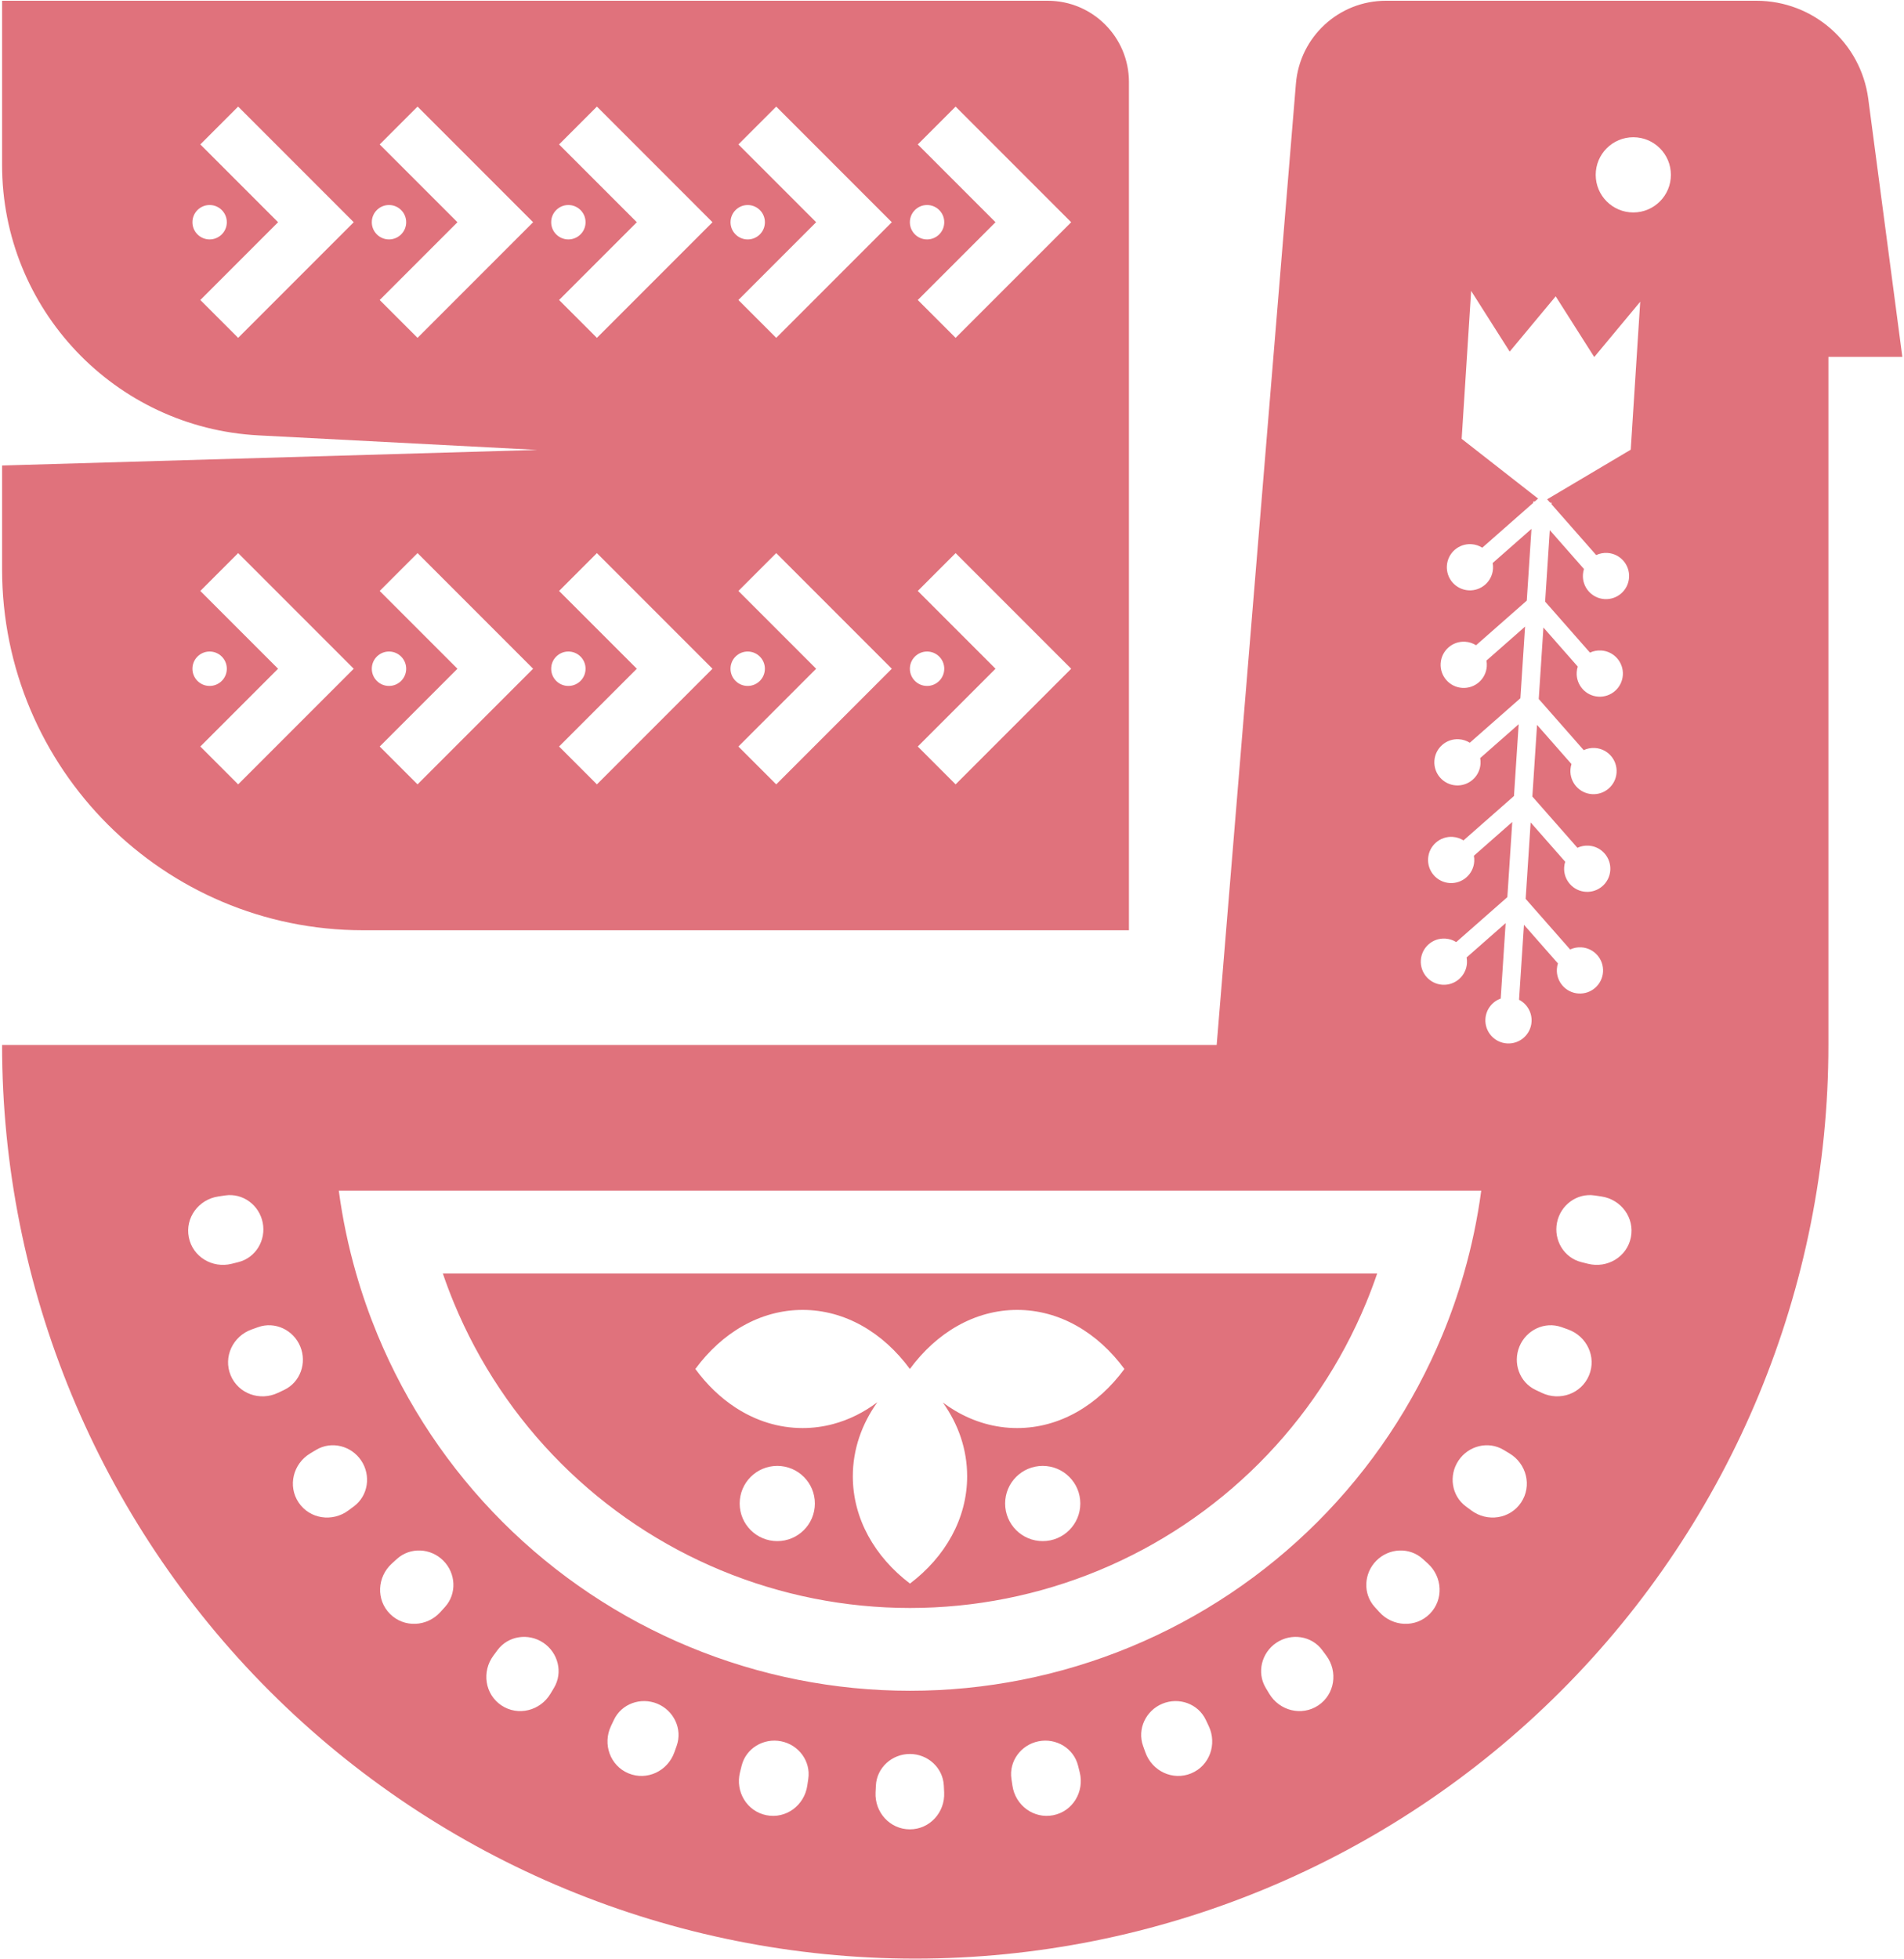
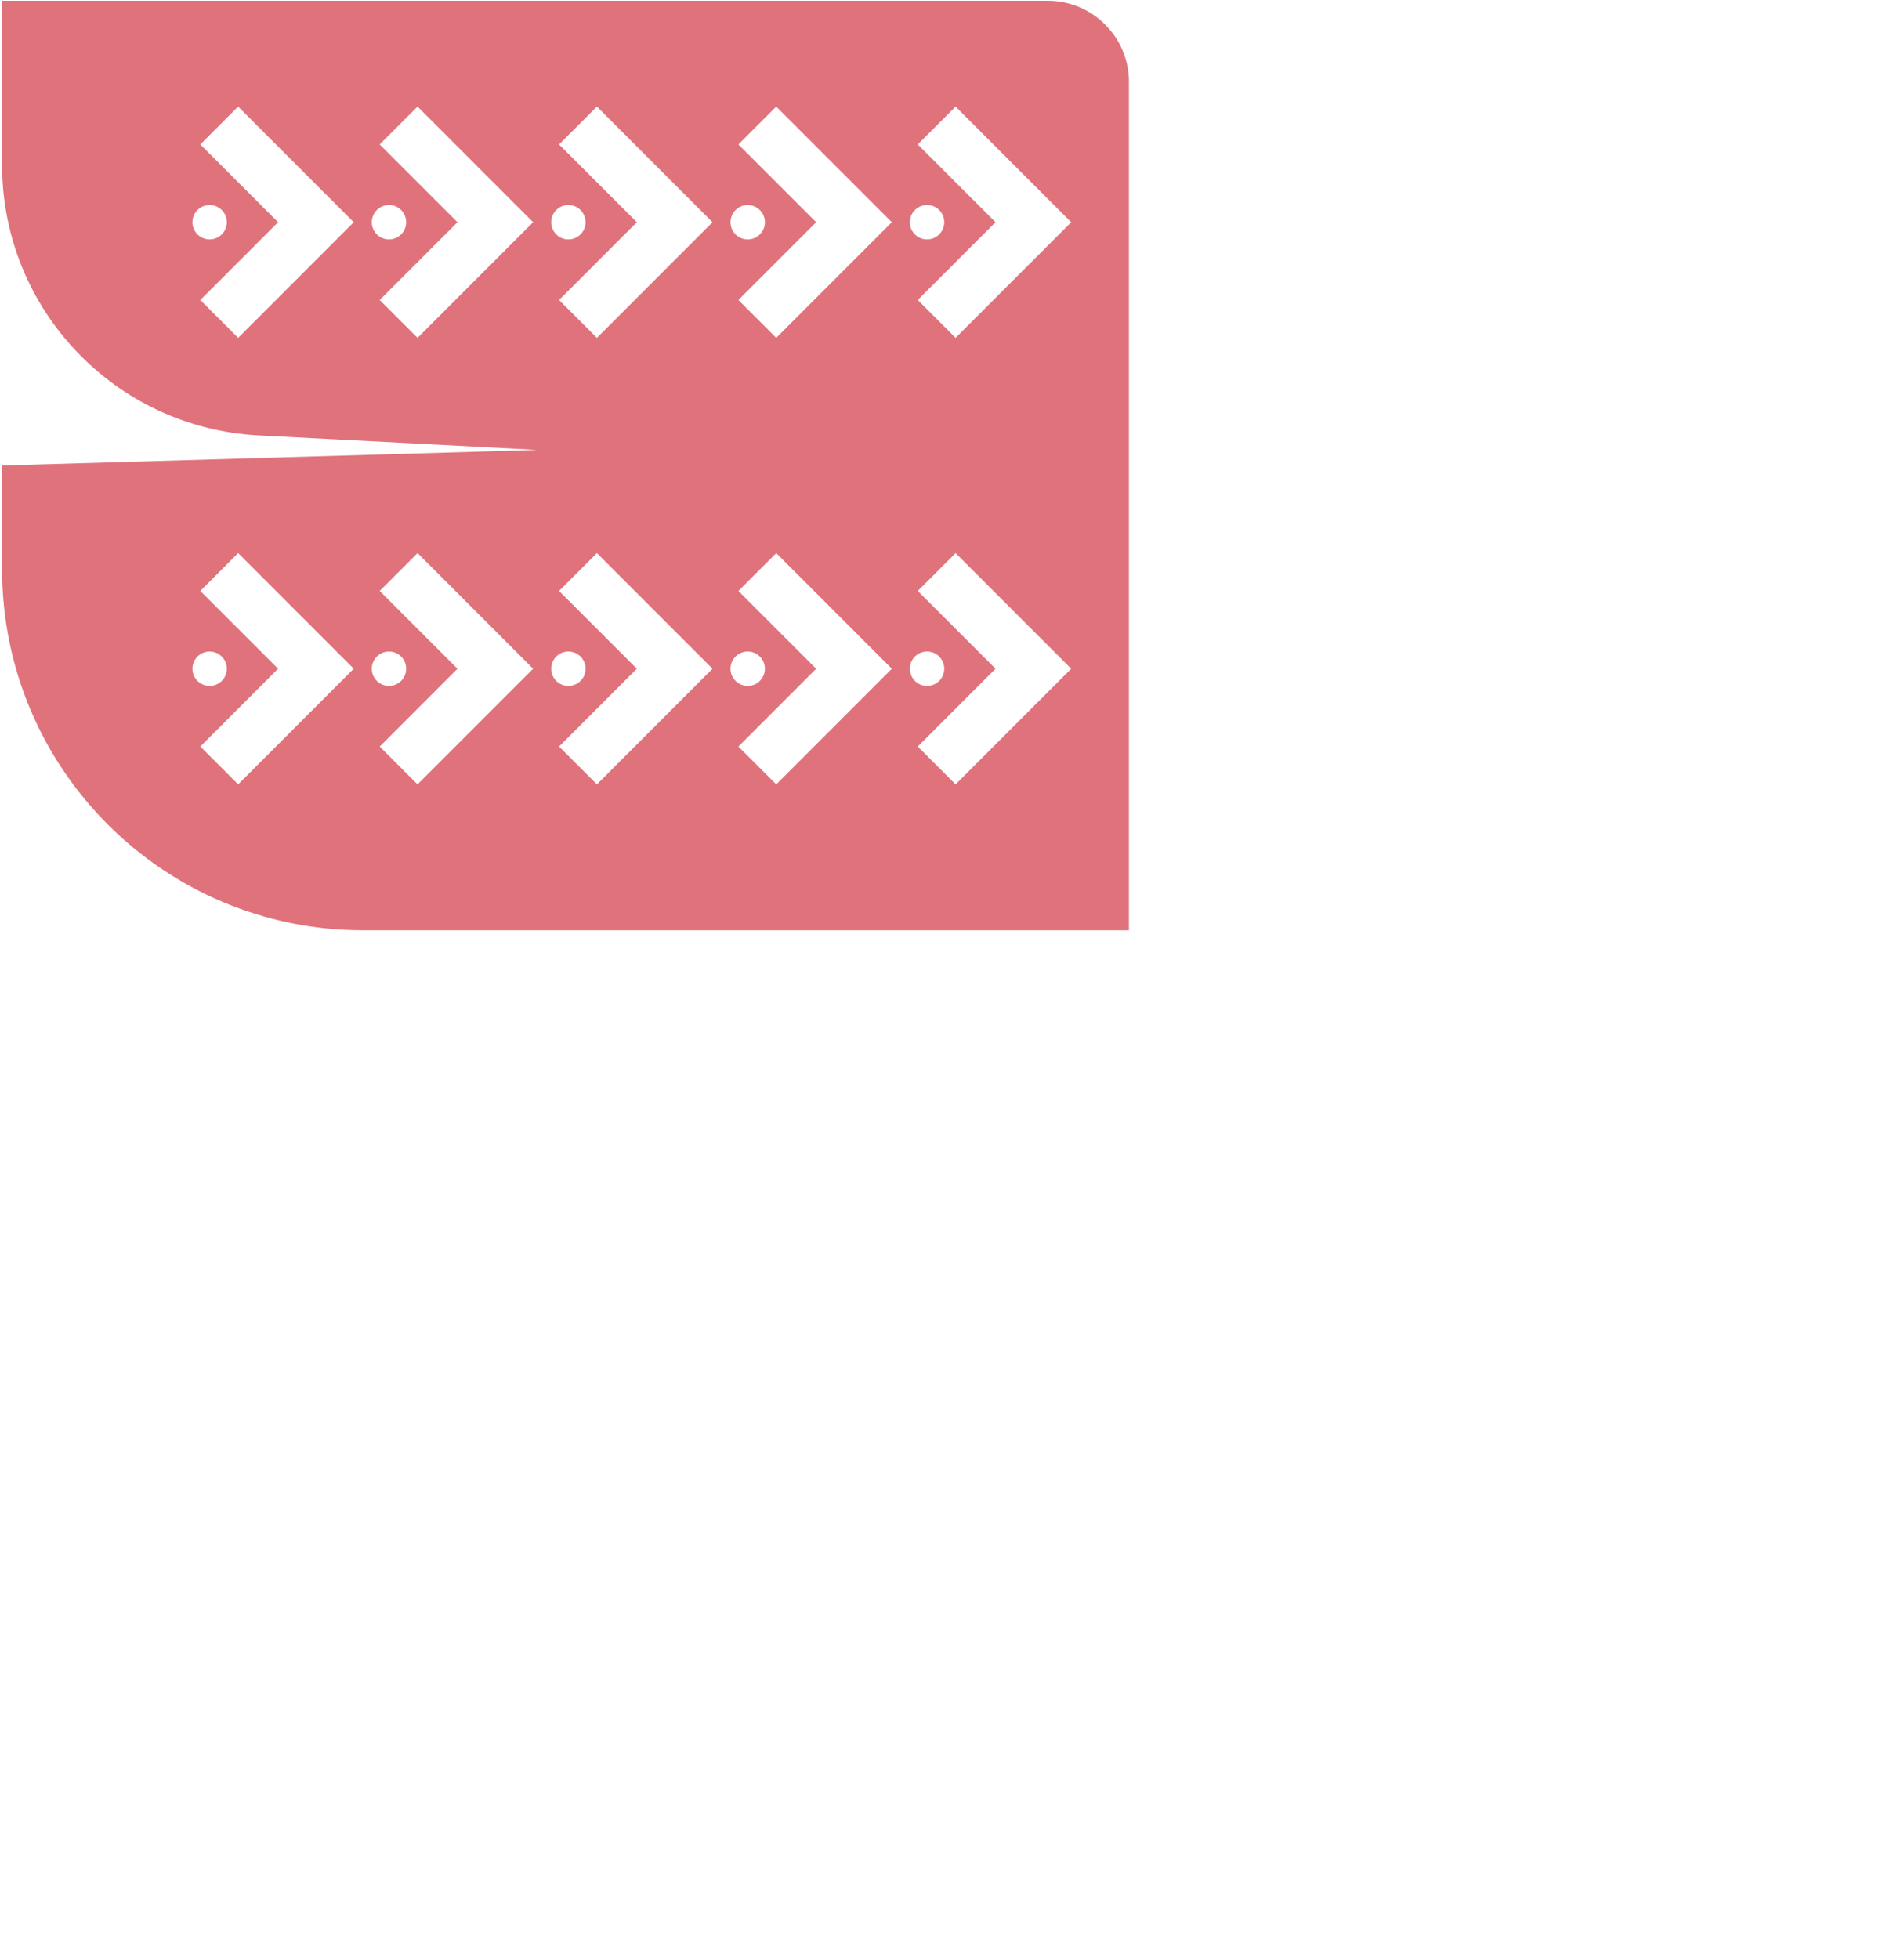
<svg xmlns="http://www.w3.org/2000/svg" width="422" height="434" viewBox="0 0 422 434" fill="none">
-   <path fill-rule="evenodd" clip-rule="evenodd" d="M232.217 0.168H0.461V36.535C0.461 68.459 25.459 94.793 57.341 96.454L119.092 99.669L0.461 103.125V126.083C0.461 170.265 36.278 206.083 80.461 206.083H250.217V18.168C250.217 8.227 242.158 0.168 232.217 0.168ZM61.632 49.23L44.4 31.998L52.785 23.613L78.402 49.23L52.785 74.847L44.4 66.462L61.632 49.23ZM44.4 130.916L61.632 148.148L44.4 165.38L52.785 173.765L78.402 148.148L52.785 122.531L44.4 130.916ZM46.46 151.958C48.564 151.958 50.27 150.252 50.27 148.148C50.27 146.044 48.564 144.338 46.46 144.338C44.356 144.338 42.65 146.044 42.65 148.148C42.65 150.252 44.356 151.958 46.46 151.958ZM101.389 148.148L84.156 130.916L92.541 122.531L118.158 148.148L92.541 173.765L84.156 165.38L101.389 148.148ZM86.216 151.958C88.321 151.958 90.026 150.252 90.026 148.148C90.026 146.044 88.321 144.338 86.216 144.338C84.112 144.338 82.407 146.044 82.407 148.148C82.407 150.252 84.112 151.958 86.216 151.958ZM141.145 148.148L123.913 130.916L132.298 122.531L157.915 148.148L132.298 173.765L123.913 165.38L141.145 148.148ZM125.973 151.958C128.077 151.958 129.783 150.252 129.783 148.148C129.783 146.044 128.077 144.338 125.973 144.338C123.869 144.338 122.163 146.044 122.163 148.148C122.163 150.252 123.869 151.958 125.973 151.958ZM180.889 148.148L163.657 130.916L172.042 122.531L197.659 148.148L172.042 173.765L163.657 165.38L180.889 148.148ZM165.717 151.958C167.821 151.958 169.527 150.252 169.527 148.148C169.527 146.044 167.821 144.338 165.717 144.338C163.613 144.338 161.908 146.044 161.908 148.148C161.908 150.252 163.613 151.958 165.717 151.958ZM220.646 148.148L203.414 130.916L211.798 122.531L237.415 148.148L211.798 173.765L203.414 165.38L220.646 148.148ZM205.474 151.958C207.578 151.958 209.283 150.252 209.283 148.148C209.283 146.044 207.578 144.338 205.474 144.338C203.37 144.338 201.664 146.044 201.664 148.148C201.664 150.252 203.37 151.958 205.474 151.958ZM46.46 53.039C48.564 53.039 50.27 51.334 50.27 49.23C50.27 47.126 48.564 45.42 46.46 45.42C44.356 45.42 42.65 47.126 42.65 49.23C42.65 51.334 44.356 53.039 46.46 53.039ZM101.389 49.23L84.156 31.998L92.541 23.613L118.158 49.23L92.541 74.847L84.156 66.462L101.389 49.23ZM86.216 53.039C88.321 53.039 90.026 51.334 90.026 49.23C90.026 47.126 88.321 45.42 86.216 45.42C84.112 45.42 82.407 47.126 82.407 49.23C82.407 51.334 84.112 53.039 86.216 53.039ZM141.145 49.23L123.913 31.998L132.298 23.613L157.915 49.23L132.298 74.847L123.913 66.462L141.145 49.23ZM125.973 53.039C128.077 53.039 129.783 51.334 129.783 49.23C129.783 47.126 128.077 45.42 125.973 45.42C123.869 45.42 122.163 47.126 122.163 49.23C122.163 51.334 123.869 53.039 125.973 53.039ZM180.889 49.23L163.657 31.998L172.042 23.613L197.659 49.23L172.042 74.847L163.657 66.462L180.889 49.23ZM165.722 53.042C167.826 53.042 169.532 51.337 169.532 49.233C169.532 47.129 167.826 45.423 165.722 45.423C163.618 45.423 161.913 47.129 161.913 49.233C161.913 51.337 163.618 53.042 165.722 53.042ZM220.646 49.23L203.414 31.998L211.798 23.613L237.415 49.23L211.798 74.847L203.414 66.462L220.646 49.23ZM205.474 53.039C207.578 53.039 209.283 51.334 209.283 49.23C209.283 47.126 207.578 45.42 205.474 45.42C203.37 45.42 201.664 47.126 201.664 49.23C201.664 51.334 203.37 53.039 205.474 53.039Z" fill="#E0727C" />
-   <path fill-rule="evenodd" clip-rule="evenodd" d="M345.966 374.619C383.922 336.663 405.245 285.184 405.245 231.506V79.065H421.632L414.081 21.895C412.439 9.461 401.838 0.168 389.297 0.168L307.158 0.168C296.75 0.168 288.082 8.151 287.226 18.524L269.66 231.506H202.853L0.461 231.506C0.461 285.184 21.784 336.663 59.74 374.619C97.696 412.575 149.175 433.898 202.853 433.898C256.531 433.898 308.01 412.575 345.966 374.619ZM362.003 47.066C366.604 47.066 370.335 43.336 370.335 38.735C370.335 34.133 366.604 30.403 362.003 30.403C357.401 30.403 353.671 34.133 353.671 38.735C353.671 43.336 357.401 47.066 362.003 47.066ZM334.607 77.893L326.062 64.444L323.96 97.219L340.898 110.455L340.153 111.11L339.832 111.089L339.81 111.411L328.529 121.333C327.828 120.89 327.009 120.611 326.124 120.554C323.3 120.373 320.865 122.515 320.684 125.338C320.503 128.162 322.645 130.597 325.468 130.778C328.291 130.959 330.726 128.817 330.908 125.994C330.935 125.561 330.908 125.138 330.833 124.73L339.433 117.166L338.391 133.06L327.151 142.946C326.45 142.503 325.632 142.224 324.746 142.167C321.923 141.986 319.487 144.128 319.306 146.951C319.125 149.775 321.267 152.21 324.09 152.391C326.913 152.572 329.349 150.43 329.53 147.607C329.558 147.174 329.531 146.751 329.455 146.343L338.014 138.815L336.974 154.684L325.761 164.545C325.06 164.102 324.242 163.824 323.356 163.767C320.533 163.586 318.097 165.728 317.916 168.551C317.735 171.374 319.877 173.81 322.7 173.991C325.524 174.172 327.959 172.03 328.14 169.207C328.168 168.774 328.141 168.35 328.066 167.942L336.597 160.439L335.555 176.343L324.369 186.18C323.668 185.737 322.85 185.458 321.964 185.401C319.141 185.22 316.705 187.362 316.524 190.185C316.343 193.008 318.485 195.444 321.308 195.625C324.131 195.806 326.567 193.664 326.748 190.841C326.776 190.408 326.749 189.985 326.673 189.577L335.177 182.098L334.086 198.745L322.757 208.709C322.056 208.266 321.237 207.987 320.351 207.931C317.528 207.749 315.093 209.891 314.912 212.715C314.73 215.538 316.872 217.973 319.696 218.154C322.519 218.335 324.954 216.193 325.135 213.37C325.163 212.938 325.136 212.514 325.061 212.106L333.709 204.5L332.613 221.217C330.747 221.885 329.361 223.61 329.226 225.713C329.045 228.537 331.187 230.972 334.01 231.153C336.833 231.334 339.269 229.192 339.45 226.369C339.584 224.27 338.435 222.386 336.677 221.483L337.766 204.868L345.296 213.43C345.173 213.819 345.094 214.229 345.067 214.655C344.886 217.478 347.028 219.914 349.851 220.095C352.674 220.276 355.109 218.134 355.291 215.311C355.472 212.488 353.33 210.052 350.507 209.871C349.614 209.814 348.761 209.989 348.005 210.344L338.142 199.129L339.252 182.195L346.909 190.901C346.785 191.29 346.707 191.7 346.679 192.126C346.498 194.949 348.64 197.385 351.463 197.566C354.287 197.747 356.722 195.605 356.903 192.782C357.084 189.958 354.942 187.523 352.119 187.342C351.227 187.285 350.374 187.459 349.618 187.814L339.628 176.456L340.668 160.588L348.301 169.266C348.177 169.655 348.099 170.066 348.072 170.492C347.89 173.315 350.032 175.75 352.856 175.931C355.679 176.112 358.114 173.97 358.295 171.147C358.476 168.324 356.335 165.889 353.511 165.707C352.619 165.65 351.766 165.825 351.01 166.18L341.045 154.849L342.082 139.016L349.691 147.667C349.567 148.056 349.489 148.466 349.461 148.892C349.28 151.715 351.422 154.151 354.245 154.332C357.068 154.513 359.504 152.371 359.685 149.548C359.866 146.724 357.724 144.289 354.901 144.108C354.009 144.051 353.155 144.225 352.4 144.58L342.459 133.277L343.496 117.444L351.068 126.054C350.945 126.443 350.866 126.853 350.839 127.279C350.658 130.102 352.8 132.538 355.623 132.719C358.446 132.9 360.882 130.758 361.063 127.935C361.244 125.112 359.102 122.676 356.279 122.495C355.387 122.438 354.533 122.613 353.777 122.967L343.872 111.705L343.895 111.356L343.545 111.333L342.907 110.608L361.434 99.623L363.536 66.847L353.344 79.095L344.799 65.646L334.607 77.893ZM100.628 288.693C99.731 286.527 98.905 284.336 98.151 282.123H305.235C304.48 284.336 303.654 286.527 302.757 288.693C297.26 301.965 289.202 314.024 279.044 324.182C268.886 334.34 256.827 342.397 243.555 347.895C230.283 353.392 216.058 356.222 201.693 356.222C187.327 356.222 173.103 353.392 159.831 347.895C146.559 342.397 134.499 334.34 124.341 324.182C114.184 314.024 106.126 301.965 100.628 288.693ZM83.683 295.712C81.842 291.266 80.257 286.729 78.933 282.123C77.204 276.11 75.92 269.98 75.09 263.782H328.296C327.466 269.98 326.182 276.11 324.453 282.123C323.129 286.729 321.544 291.266 319.702 295.712C313.283 311.209 303.874 325.29 292.013 337.151C280.152 349.012 266.071 358.421 250.574 364.84C235.077 371.259 218.467 374.563 201.693 374.563C184.919 374.563 168.309 371.259 152.812 364.84C137.314 358.421 123.233 349.012 111.372 337.151C99.511 325.29 90.103 311.209 83.683 295.712ZM41.85 274.11C42.712 278.442 47.076 281.043 51.361 279.97L52.835 279.6C56.681 278.637 59 274.741 58.226 270.852C57.453 266.964 53.82 264.252 49.898 264.833L48.394 265.057C44.025 265.705 40.988 269.777 41.85 274.11ZM361.468 274.11C362.33 269.777 359.293 265.705 354.924 265.057L353.42 264.833C349.498 264.252 345.865 266.964 345.092 270.852C344.319 274.741 346.637 278.637 350.483 279.6L351.957 279.97C356.242 281.043 360.606 278.442 361.468 274.11ZM55.775 294.52C51.615 296.008 49.432 300.595 51.122 304.676C52.812 308.757 57.6 310.457 61.593 308.568L62.968 307.918C66.552 306.223 68.065 301.949 66.548 298.287C65.031 294.624 60.939 292.672 57.206 294.008L55.775 294.52ZM352.196 304.676C353.886 300.595 351.703 296.008 347.544 294.52L346.112 294.008C342.379 292.672 338.287 294.624 336.77 298.287C335.253 301.949 336.767 306.223 340.351 307.918L341.725 308.568C345.718 310.457 350.506 308.757 352.196 304.676ZM66.179 332.846C68.633 336.519 73.661 337.252 77.209 334.62L78.43 333.715C81.614 331.353 82.265 326.866 80.062 323.57C77.86 320.273 73.466 319.158 70.065 321.196L68.761 321.978C64.972 324.249 63.725 329.173 66.179 332.846ZM337.139 332.846C339.593 329.174 338.346 324.249 334.557 321.978L333.253 321.196C329.853 319.158 325.458 320.273 323.256 323.57C321.053 326.867 321.704 331.353 324.888 333.715L326.109 334.62C329.657 337.252 334.685 336.519 337.139 332.846ZM86.855 346.374C83.582 349.341 83.32 354.414 86.443 357.538C89.567 360.661 94.64 360.399 97.606 357.126L98.627 356C101.29 353.062 101.053 348.535 98.25 345.731C95.446 342.928 90.919 342.691 87.981 345.353L86.855 346.374ZM316.875 357.538C319.999 354.414 319.736 349.341 316.463 346.374L315.337 345.354C312.399 342.691 307.872 342.928 305.068 345.731C302.265 348.535 302.028 353.062 304.691 356L305.712 357.126C308.678 360.399 313.752 360.661 316.875 357.538ZM111.134 377.802C114.807 380.256 119.732 379.009 122.003 375.22L122.784 373.916C124.823 370.515 123.707 366.121 120.411 363.918C117.114 361.716 112.628 362.367 110.266 365.551L109.36 366.772C106.729 370.32 107.461 375.347 111.134 377.802ZM292.184 377.802C295.857 375.347 296.589 370.32 293.958 366.772L293.052 365.551C290.69 362.367 286.204 361.716 282.907 363.918C279.611 366.121 278.495 370.515 280.534 373.916L281.315 375.22C283.586 379.009 288.511 380.256 292.184 377.802ZM135.413 382.388C133.524 386.381 135.223 391.168 139.304 392.859C143.386 394.549 147.973 392.365 149.461 388.206L149.973 386.775C151.308 383.042 149.357 378.95 145.694 377.433C142.031 375.916 137.758 377.429 136.063 381.013L135.413 382.388ZM264.014 392.859C268.095 391.168 269.794 386.381 267.905 382.388L267.255 381.013C265.56 377.429 261.287 375.916 257.624 377.433C253.961 378.95 252.01 383.042 253.345 386.775L253.857 388.206C255.346 392.365 259.932 394.549 264.014 392.859ZM169.871 402.131C174.203 402.993 178.276 399.956 178.924 395.587L179.147 394.083C179.729 390.161 177.017 386.528 173.128 385.755C169.24 384.981 165.344 387.3 164.381 391.146L164.011 392.62C162.938 396.905 165.538 401.269 169.871 402.131ZM233.447 402.131C237.779 401.269 240.38 396.905 239.307 392.62L238.937 391.146C237.974 387.3 234.078 384.981 230.19 385.755C226.301 386.528 223.589 390.161 224.171 394.083L224.394 395.587C225.042 399.956 229.114 402.993 233.447 402.131ZM194.056 397.077C193.84 401.489 197.242 405.262 201.659 405.262C206.076 405.262 209.478 401.489 209.262 397.077L209.187 395.559C208.992 391.599 205.624 388.565 201.659 388.565C197.694 388.565 194.325 391.599 194.131 395.559L194.056 397.077ZM177.889 290.189C187.287 290.189 195.753 295.228 201.663 303.276C207.574 295.228 216.04 290.189 225.438 290.189C234.835 290.189 243.301 295.228 249.212 303.276C243.301 311.324 234.835 316.363 225.438 316.363C220.542 316.363 215.885 314.996 211.73 312.542C210.786 311.987 209.879 311.378 208.983 310.715C212.41 315.51 214.357 321.086 214.357 327.045C214.357 336.448 209.485 344.908 201.687 350.819C193.902 344.908 189.018 336.448 189.018 327.045C189.018 321.062 191.012 315.45 194.451 310.644C191.466 312.889 188.158 314.542 184.636 315.48C182.463 316.059 180.206 316.363 177.889 316.363C172.54 316.363 167.489 314.733 163.047 311.844C159.679 309.653 156.658 306.745 154.115 303.276C160.026 295.228 168.492 290.189 177.889 290.189ZM239.438 333.078C239.438 337.679 235.708 341.409 231.107 341.409C226.505 341.409 222.775 337.679 222.775 333.078C222.775 328.476 226.505 324.746 231.107 324.746C235.708 324.746 239.438 328.476 239.438 333.078ZM172.274 341.409C176.875 341.409 180.606 337.679 180.606 333.078C180.606 328.476 176.875 324.746 172.274 324.746C167.672 324.746 163.942 328.476 163.942 333.078C163.942 337.679 167.672 341.409 172.274 341.409Z" fill="#E0727C" />
+   <path fill-rule="evenodd" clip-rule="evenodd" d="M232.217 0.168H0.461V36.535C0.461 68.459 25.459 94.793 57.341 96.454L119.092 99.669L0.461 103.125V126.083C0.461 170.265 36.278 206.083 80.461 206.083H250.217V18.168C250.217 8.227 242.158 0.168 232.217 0.168ZM61.632 49.23L44.4 31.998L52.785 23.613L78.402 49.23L52.785 74.847L44.4 66.462L61.632 49.23ZM44.4 130.916L61.632 148.148L44.4 165.38L52.785 173.765L78.402 148.148L52.785 122.531ZM46.46 151.958C48.564 151.958 50.27 150.252 50.27 148.148C50.27 146.044 48.564 144.338 46.46 144.338C44.356 144.338 42.65 146.044 42.65 148.148C42.65 150.252 44.356 151.958 46.46 151.958ZM101.389 148.148L84.156 130.916L92.541 122.531L118.158 148.148L92.541 173.765L84.156 165.38L101.389 148.148ZM86.216 151.958C88.321 151.958 90.026 150.252 90.026 148.148C90.026 146.044 88.321 144.338 86.216 144.338C84.112 144.338 82.407 146.044 82.407 148.148C82.407 150.252 84.112 151.958 86.216 151.958ZM141.145 148.148L123.913 130.916L132.298 122.531L157.915 148.148L132.298 173.765L123.913 165.38L141.145 148.148ZM125.973 151.958C128.077 151.958 129.783 150.252 129.783 148.148C129.783 146.044 128.077 144.338 125.973 144.338C123.869 144.338 122.163 146.044 122.163 148.148C122.163 150.252 123.869 151.958 125.973 151.958ZM180.889 148.148L163.657 130.916L172.042 122.531L197.659 148.148L172.042 173.765L163.657 165.38L180.889 148.148ZM165.717 151.958C167.821 151.958 169.527 150.252 169.527 148.148C169.527 146.044 167.821 144.338 165.717 144.338C163.613 144.338 161.908 146.044 161.908 148.148C161.908 150.252 163.613 151.958 165.717 151.958ZM220.646 148.148L203.414 130.916L211.798 122.531L237.415 148.148L211.798 173.765L203.414 165.38L220.646 148.148ZM205.474 151.958C207.578 151.958 209.283 150.252 209.283 148.148C209.283 146.044 207.578 144.338 205.474 144.338C203.37 144.338 201.664 146.044 201.664 148.148C201.664 150.252 203.37 151.958 205.474 151.958ZM46.46 53.039C48.564 53.039 50.27 51.334 50.27 49.23C50.27 47.126 48.564 45.42 46.46 45.42C44.356 45.42 42.65 47.126 42.65 49.23C42.65 51.334 44.356 53.039 46.46 53.039ZM101.389 49.23L84.156 31.998L92.541 23.613L118.158 49.23L92.541 74.847L84.156 66.462L101.389 49.23ZM86.216 53.039C88.321 53.039 90.026 51.334 90.026 49.23C90.026 47.126 88.321 45.42 86.216 45.42C84.112 45.42 82.407 47.126 82.407 49.23C82.407 51.334 84.112 53.039 86.216 53.039ZM141.145 49.23L123.913 31.998L132.298 23.613L157.915 49.23L132.298 74.847L123.913 66.462L141.145 49.23ZM125.973 53.039C128.077 53.039 129.783 51.334 129.783 49.23C129.783 47.126 128.077 45.42 125.973 45.42C123.869 45.42 122.163 47.126 122.163 49.23C122.163 51.334 123.869 53.039 125.973 53.039ZM180.889 49.23L163.657 31.998L172.042 23.613L197.659 49.23L172.042 74.847L163.657 66.462L180.889 49.23ZM165.722 53.042C167.826 53.042 169.532 51.337 169.532 49.233C169.532 47.129 167.826 45.423 165.722 45.423C163.618 45.423 161.913 47.129 161.913 49.233C161.913 51.337 163.618 53.042 165.722 53.042ZM220.646 49.23L203.414 31.998L211.798 23.613L237.415 49.23L211.798 74.847L203.414 66.462L220.646 49.23ZM205.474 53.039C207.578 53.039 209.283 51.334 209.283 49.23C209.283 47.126 207.578 45.42 205.474 45.42C203.37 45.42 201.664 47.126 201.664 49.23C201.664 51.334 203.37 53.039 205.474 53.039Z" fill="#E0727C" />
</svg>